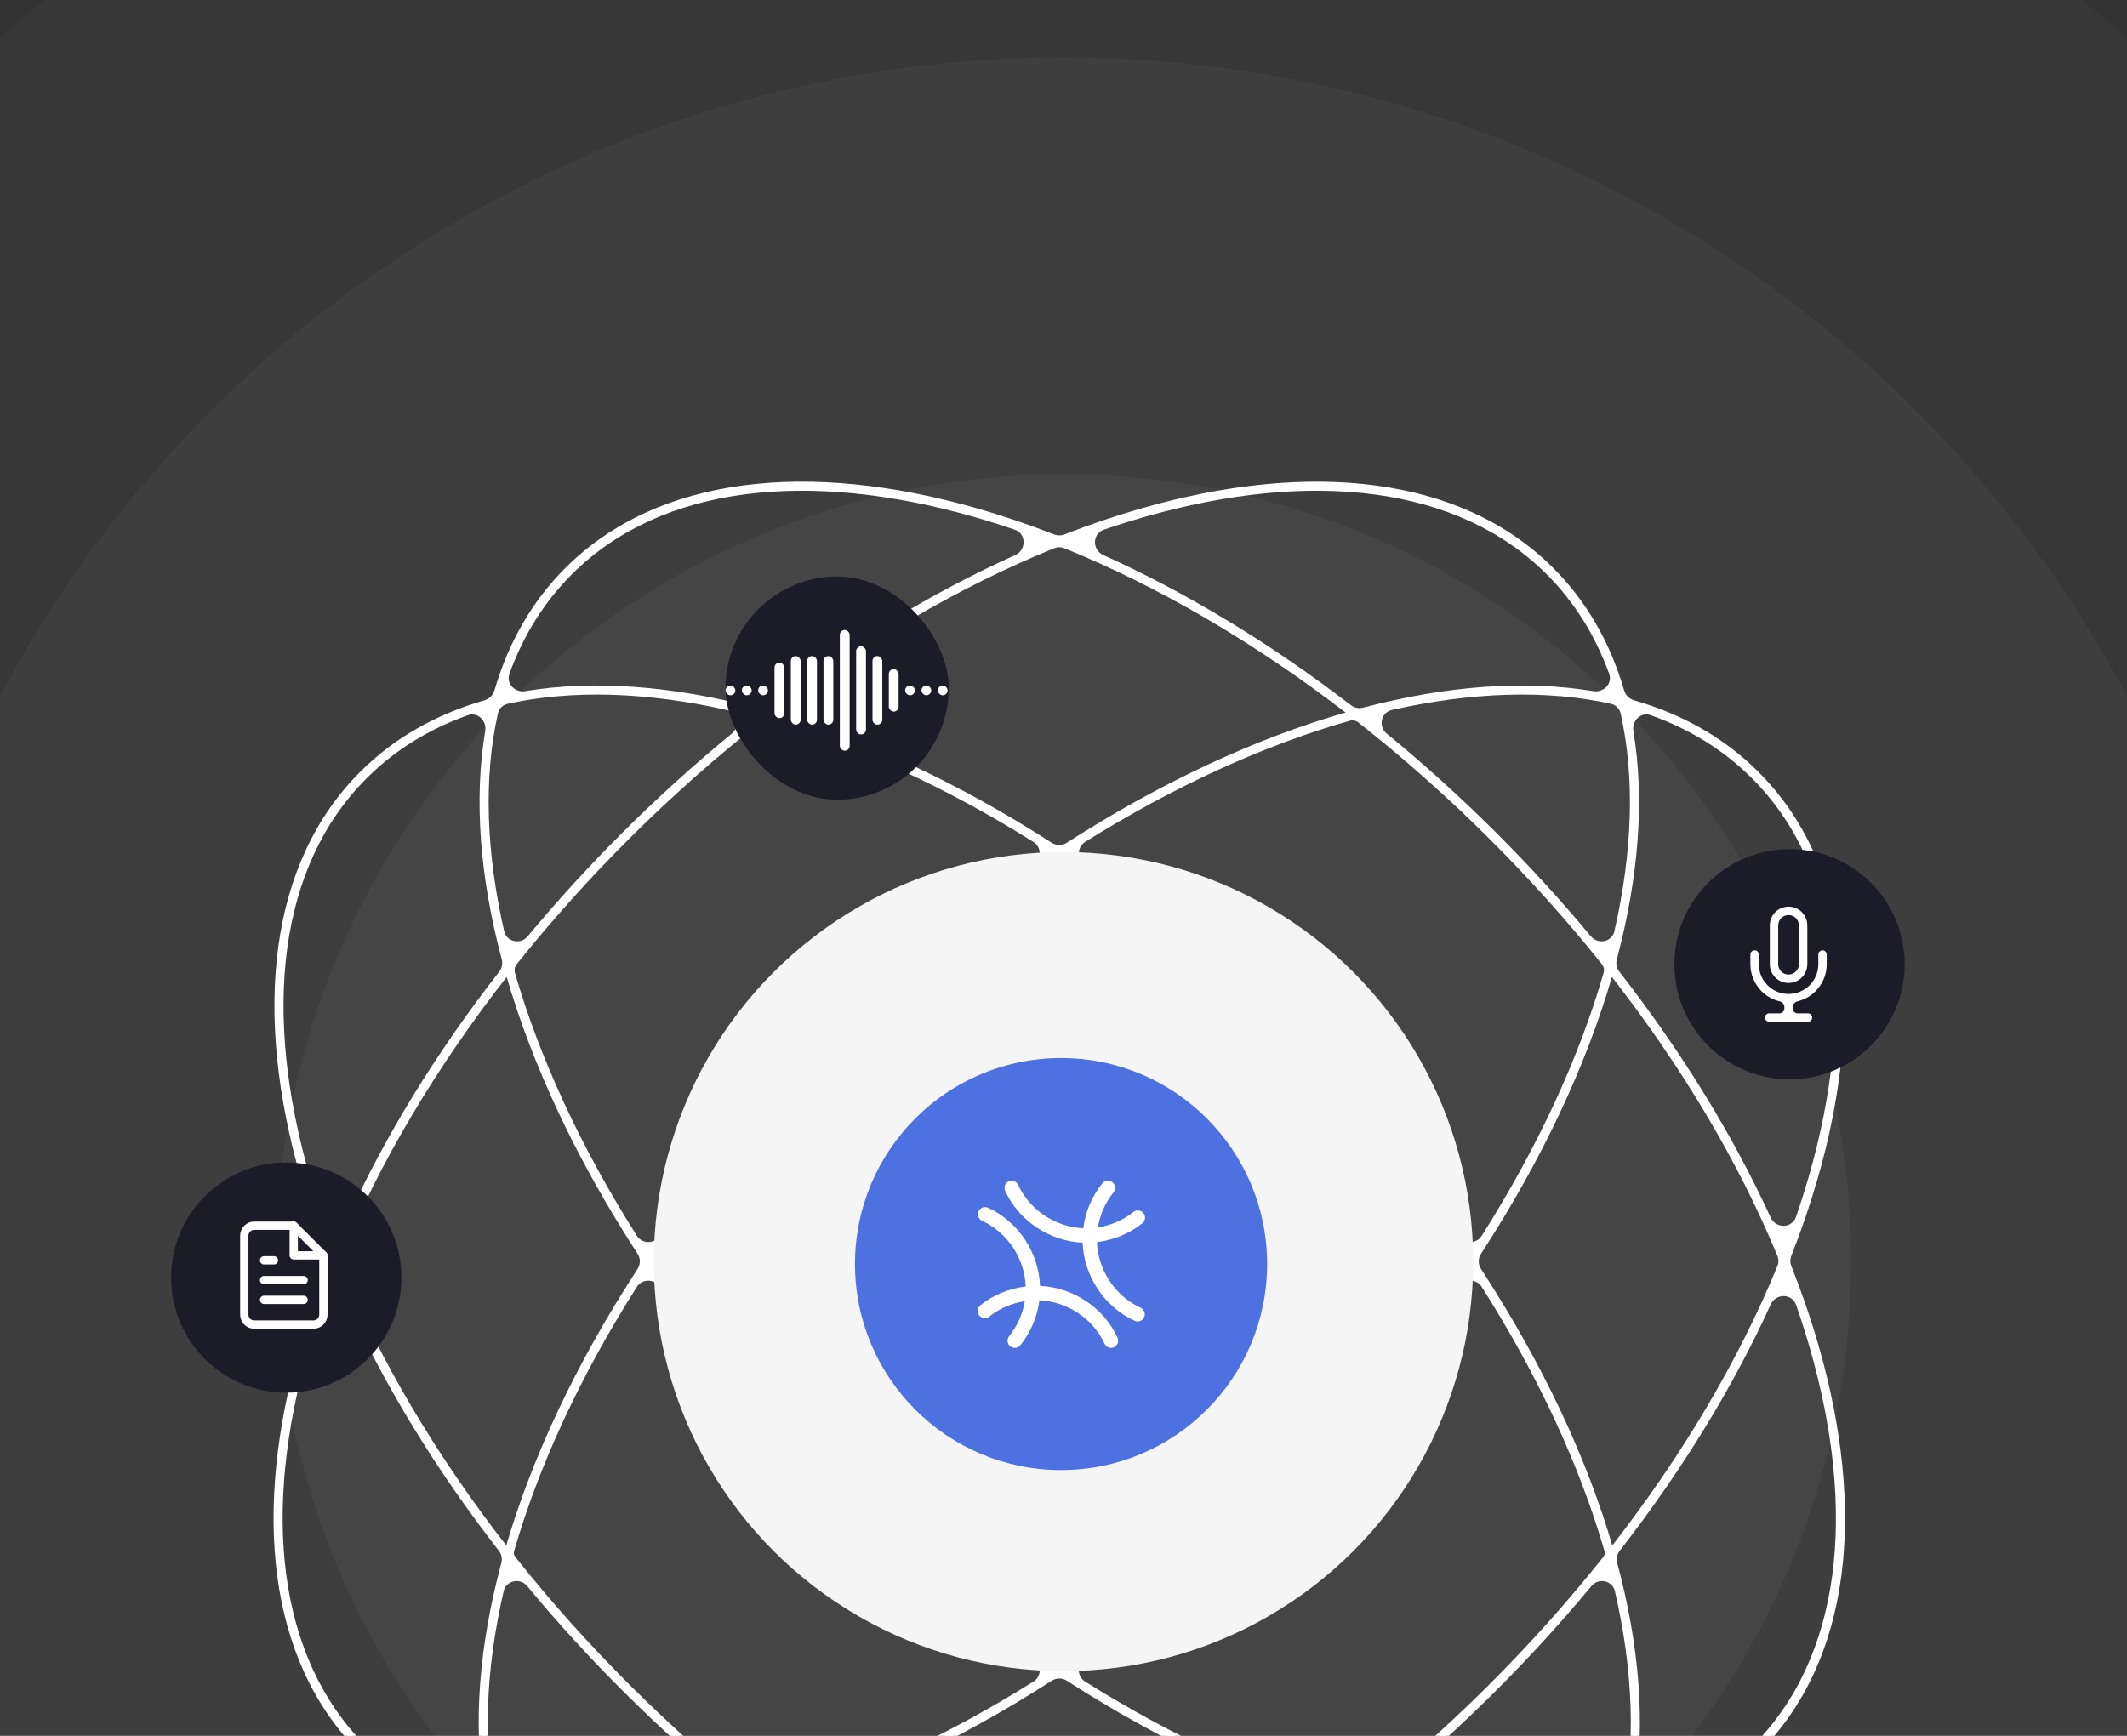
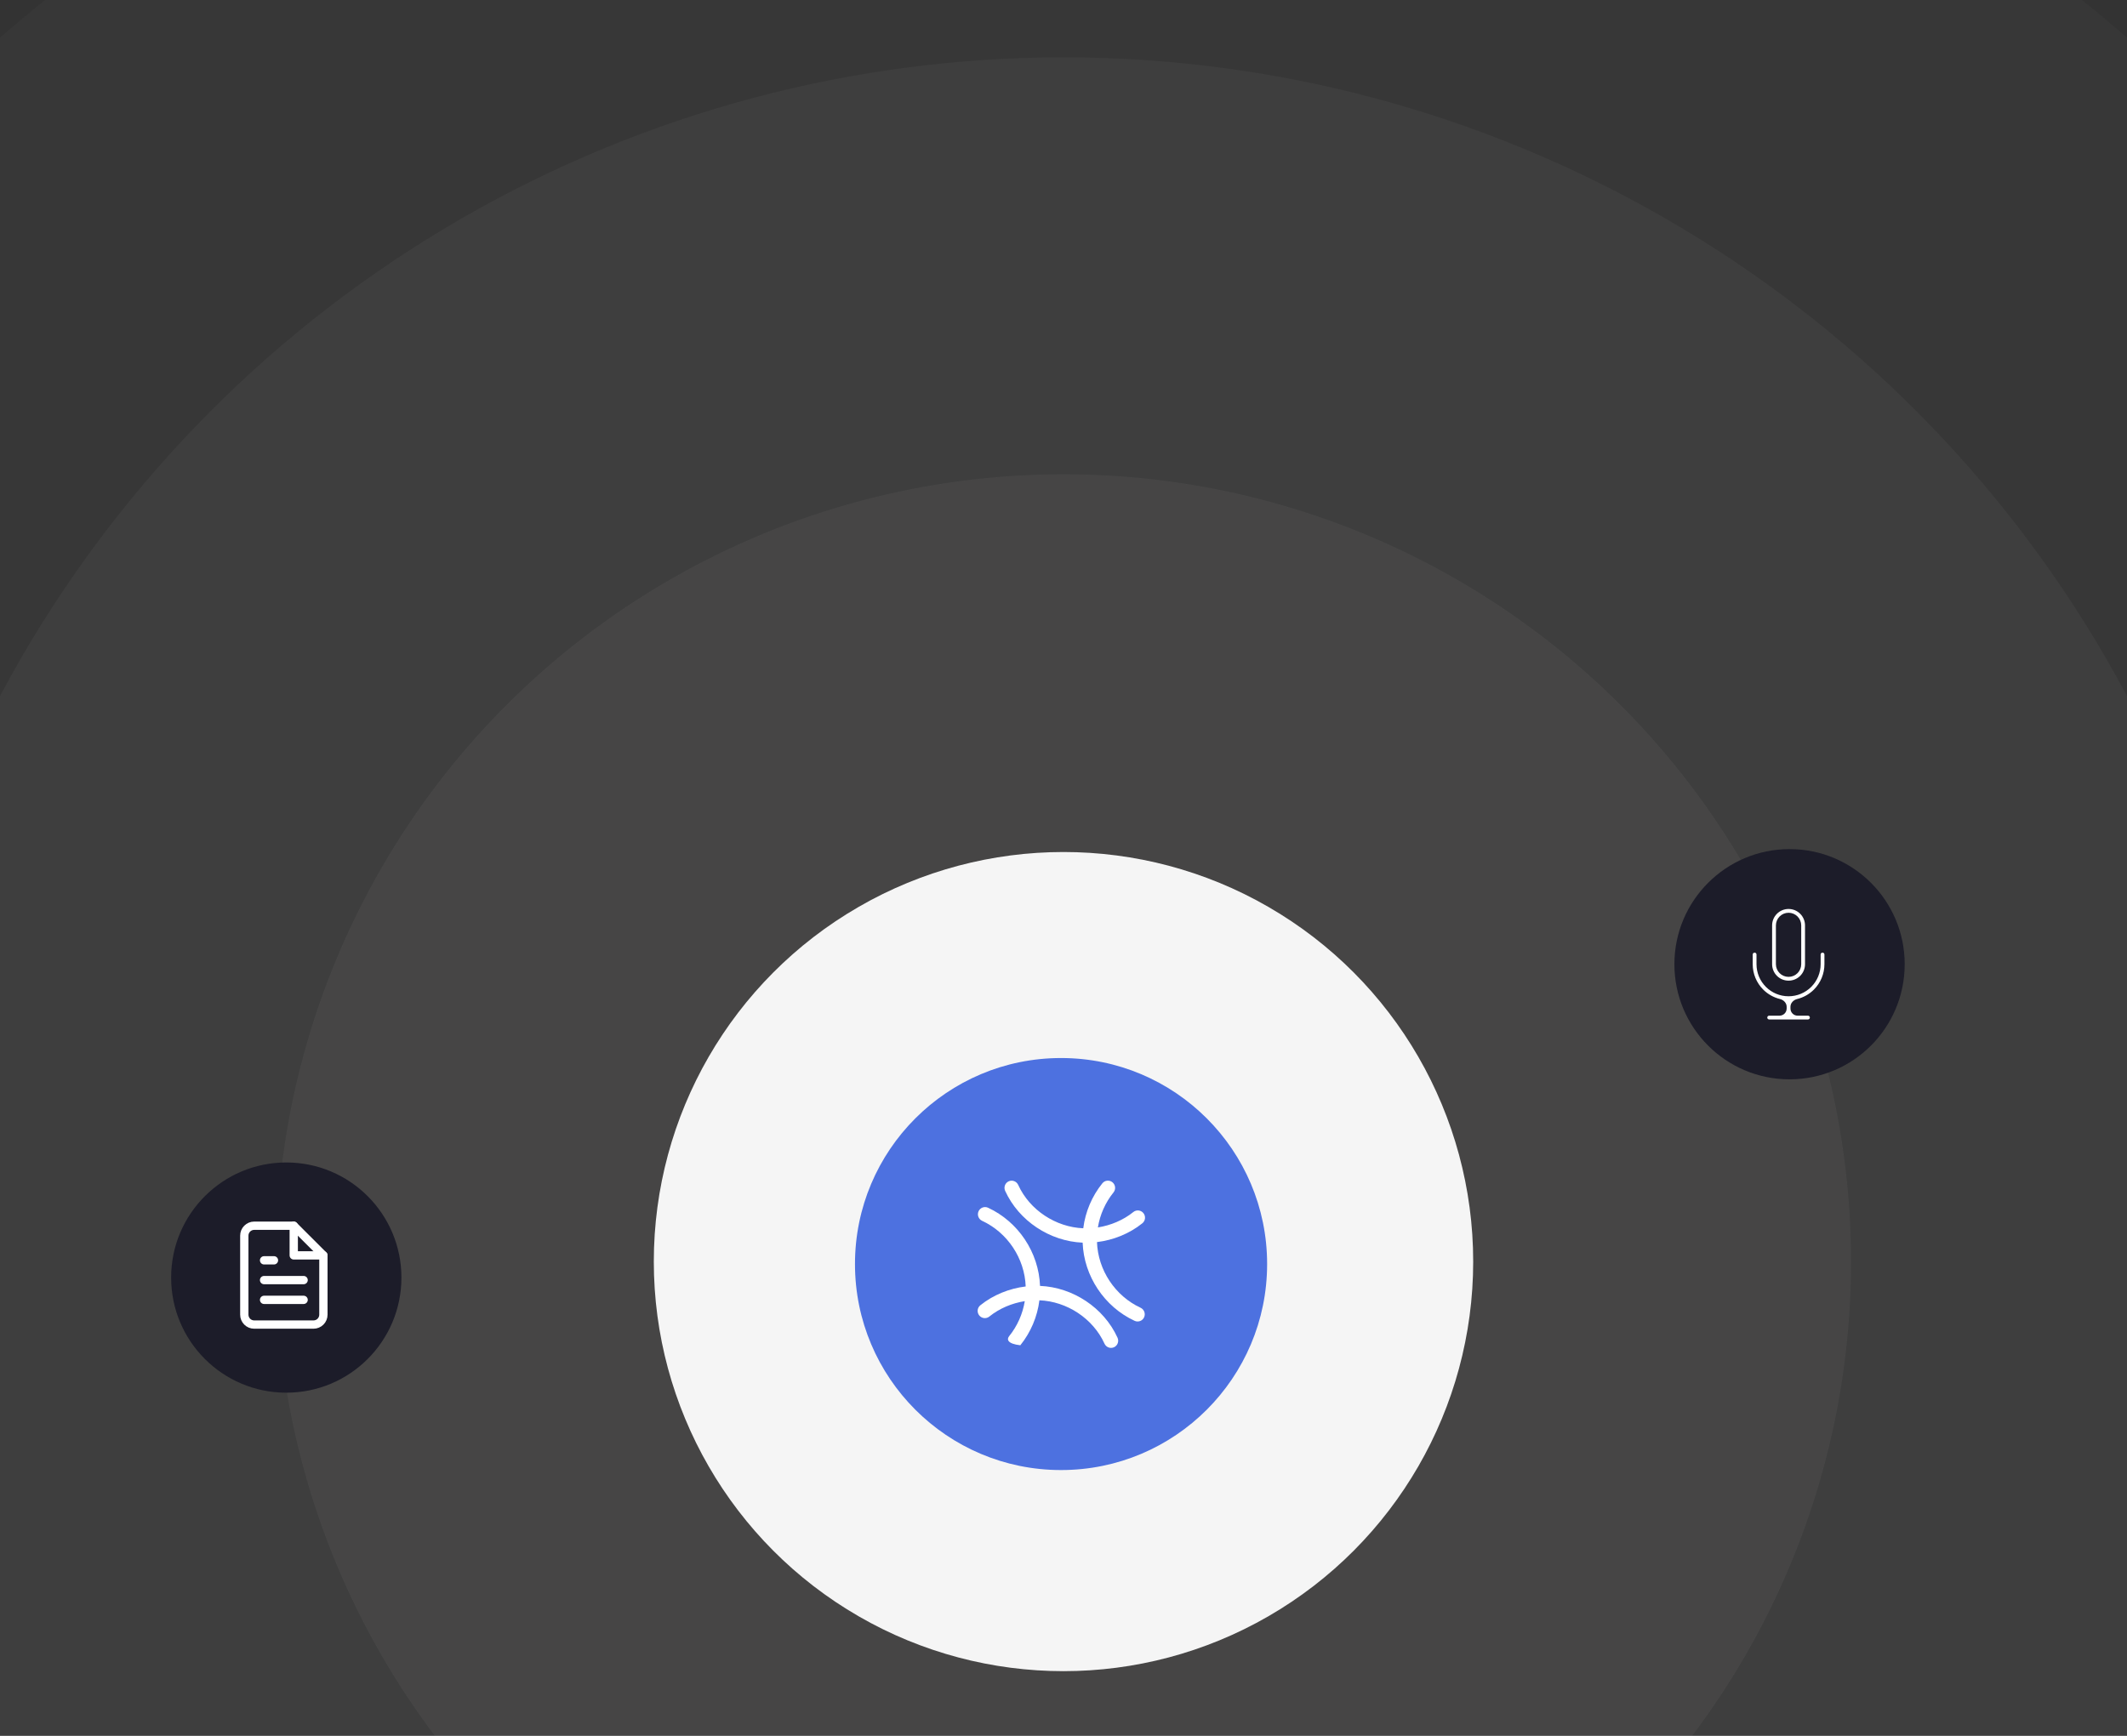
<svg xmlns="http://www.w3.org/2000/svg" width="343" height="280" viewBox="0 0 343 280" fill="none">
  <rect x="0" y="0" width="343" height="280" fill="#333333" stroke="none" />
  <g opacity="0.5">
    <circle opacity="0.08" cx="171.5" cy="203.5" r="261.5" fill="#9B9A9A" />
    <circle opacity="0.15" cx="171.5" cy="203.5" r="194.246" fill="#9B9A9A" />
    <circle opacity="0.2" cx="171.5" cy="203.5" r="126.992" fill="#9B9A9A" />
  </g>
-   <path fill-rule="evenodd" clip-rule="evenodd" d="M184.303 82.347C211.252 74.654 235.355 77.148 250.109 91.813C255.54 97.211 259.311 103.869 261.524 111.463C261.788 112.371 262.501 113.082 263.41 113.343C271.054 115.542 277.754 119.292 283.187 124.692C297.941 139.357 300.45 163.315 292.71 190.1C291.54 194.149 290.136 198.263 288.503 202.422C288.258 203.048 288.259 203.743 288.506 204.368C290.197 208.647 291.649 212.88 292.852 217.042C300.592 243.828 298.082 267.786 283.328 282.45C277.895 287.85 271.194 291.6 263.551 293.798C262.642 294.06 261.929 294.771 261.664 295.679C259.452 303.273 255.681 309.931 250.25 315.329C235.496 329.994 211.392 332.489 184.444 324.796C180.286 323.609 176.058 322.178 171.784 320.512C171.165 320.27 170.476 320.27 169.857 320.512C165.583 322.178 161.355 323.609 157.197 324.796C130.249 332.489 106.146 329.994 91.392 315.329C85.961 309.931 82.189 303.273 79.977 295.679C79.712 294.771 78.999 294.06 78.09 293.798C70.447 291.6 63.747 287.85 58.314 282.45C43.56 267.786 41.051 243.828 48.791 217.042C49.993 212.88 51.444 208.647 53.136 204.368C53.383 203.744 53.383 203.048 53.138 202.423C51.505 198.263 50.101 194.149 48.931 190.1C41.191 163.315 43.701 139.357 58.455 124.692C63.888 119.292 70.588 115.542 78.231 113.343C79.141 113.082 79.853 112.371 80.118 111.463C82.33 103.869 86.102 97.211 91.533 91.813C106.287 77.148 130.391 74.653 157.339 82.347C161.452 83.521 165.633 84.933 169.859 86.576C170.478 86.817 171.164 86.817 171.782 86.576C176.009 84.933 180.19 83.521 184.303 82.347ZM124.091 293.016C123.438 292.514 122.588 292.346 121.792 292.557C108.367 296.118 95.705 297.104 84.625 295.266C82.672 294.942 80.962 296.721 81.635 298.582C83.886 304.801 87.279 310.29 91.871 314.854C106.371 329.266 130.166 331.812 157.01 324.149C159.245 323.511 161.501 322.802 163.773 322.023C166.001 321.26 166.047 318.163 163.9 317.193C150.707 311.233 137.216 303.11 124.091 293.016ZM219.849 292.557C219.054 292.346 218.203 292.514 217.55 293.016C204.425 303.11 190.934 311.233 177.741 317.193C175.595 318.163 175.64 321.26 177.869 322.023C180.141 322.802 182.396 323.511 184.631 324.149C211.475 331.812 235.271 329.266 249.771 314.854C254.362 310.29 257.756 304.801 260.006 298.582C260.679 296.721 258.969 294.942 257.016 295.266C245.936 297.104 233.274 296.118 219.849 292.557ZM172.253 270.778C171.381 270.217 170.261 270.217 169.389 270.778C154.114 280.614 138.689 287.757 124.119 291.917C124.014 291.947 123.988 292.084 124.074 292.151C139.187 303.831 154.79 312.884 169.856 319.018C170.475 319.27 171.166 319.27 171.785 319.018C186.852 312.884 202.454 303.83 217.567 292.15C217.654 292.083 217.628 291.947 217.522 291.917C202.953 287.757 187.528 280.614 172.253 270.778ZM85.329 255.599C83.968 253.956 81.313 254.51 80.834 256.589C77.848 269.561 77.424 281.661 79.765 292.133C79.975 293.069 80.705 293.797 81.642 294.005C92.165 296.331 104.323 295.914 117.358 292.956C119.448 292.481 120.002 289.81 118.345 288.451C112.497 283.654 106.743 278.464 101.143 272.899C95.479 267.269 90.202 261.481 85.329 255.599ZM260.807 256.589C260.328 254.51 257.673 253.956 256.312 255.599C251.44 261.481 246.162 267.269 240.498 272.899C234.899 278.464 229.144 283.654 223.296 288.451C221.639 289.81 222.194 292.481 224.284 292.956C237.318 295.914 249.477 296.331 260 294.005C260.936 293.797 261.667 293.069 261.876 292.133C264.217 281.661 263.793 269.561 260.807 256.589ZM290.013 210.362C289.242 208.146 286.161 208.105 285.189 210.241C279.209 223.382 271.041 236.825 260.88 249.906C260.37 250.563 260.199 251.422 260.415 252.224C263.997 265.562 264.991 278.142 263.147 289.153C262.82 291.105 264.594 292.821 266.458 292.155C272.723 289.919 278.253 286.543 282.849 281.975C297.349 267.562 299.911 243.91 292.201 217.228C291.545 214.959 290.816 212.669 290.013 210.362ZM56.452 210.241C55.481 208.106 52.4 208.147 51.629 210.363C50.826 212.67 50.096 214.959 49.441 217.228C41.731 243.91 44.292 267.562 58.793 281.975C63.389 286.543 68.919 289.918 75.183 292.155C77.047 292.82 78.821 291.104 78.494 289.153C76.65 278.142 77.644 265.562 81.226 252.224C81.442 251.422 81.271 250.563 80.761 249.906C70.6 236.826 62.432 223.382 56.452 210.241ZM106.706 207.32C105.644 205.789 103.364 205.796 102.365 207.369C93.192 221.819 86.493 236.354 82.519 250.107C82.393 250.543 82.486 251.014 82.769 251.37C88.461 258.542 94.756 265.597 101.622 272.422C108.426 279.185 115.457 285.391 122.606 291.008C122.981 291.302 123.474 291.401 123.932 291.27C137.748 287.326 152.348 280.681 166.864 271.584C168.452 270.588 168.461 268.29 166.916 267.229C155.741 259.553 144.71 250.445 134.222 240.02C123.669 229.531 114.458 218.496 106.706 207.32ZM239.276 207.369C238.277 205.796 235.997 205.789 234.935 207.32C227.184 218.497 217.973 229.531 207.42 240.02C196.931 250.445 185.9 259.553 174.726 267.229C173.181 268.29 173.189 270.588 174.778 271.584C189.294 280.681 203.894 287.326 217.709 291.27C218.168 291.4 218.661 291.302 219.036 291.008C226.184 285.391 233.215 279.185 240.019 272.422C246.886 265.597 253.18 258.542 258.872 251.37C259.155 251.014 259.249 250.543 259.123 250.107C255.149 236.354 248.449 221.819 239.276 207.369ZM172.247 138.952C171.383 138.375 170.258 138.375 169.394 138.952C157.493 146.91 145.721 156.504 134.559 167.599C123.46 178.631 113.852 190.264 105.873 202.025C105.283 202.894 105.282 204.034 105.871 204.904C113.879 216.738 123.534 228.444 134.7 239.543C145.818 250.593 157.541 260.155 169.392 268.094C170.257 268.673 171.385 268.673 172.25 268.094C184.101 260.155 195.824 250.593 206.941 239.543C218.107 228.445 227.762 216.738 235.77 204.904C236.359 204.034 236.358 202.895 235.768 202.025C227.789 190.264 218.182 178.631 207.083 167.599C195.921 156.504 184.148 146.91 172.247 138.952ZM82.01 157.221C81.951 157.018 81.687 156.967 81.557 157.134C69.874 172.086 60.809 187.517 54.651 202.424C54.394 203.047 54.393 203.746 54.649 204.37C60.802 219.369 69.905 234.907 81.661 249.961C81.72 250.037 81.841 250.014 81.868 249.921C86.055 235.434 93.245 220.096 103.145 204.907C103.717 204.03 103.718 202.898 103.147 202.02C93.319 186.902 86.176 171.64 82.01 157.221ZM259.632 157.221C255.466 171.64 248.323 186.902 238.494 202.021C237.923 202.898 237.924 204.031 238.496 204.907C248.396 220.096 255.587 235.434 259.774 249.921C259.8 250.014 259.921 250.037 259.98 249.961C271.736 234.907 280.839 219.369 286.993 204.37C287.249 203.745 287.248 203.047 286.99 202.423C280.833 187.517 271.768 172.085 260.085 157.134C259.955 156.967 259.691 157.018 259.632 157.221ZM219.273 116.21C218.791 115.831 218.157 115.704 217.568 115.873C203.8 119.803 189.253 126.415 174.786 135.464C173.195 136.459 173.186 138.76 174.734 139.822C185.954 147.517 197.031 156.655 207.561 167.122C218.048 177.546 227.209 188.508 234.93 199.613C235.994 201.142 238.274 201.132 239.27 199.558C248.374 185.179 255.027 170.72 258.981 157.035C259.155 156.433 259.024 155.784 258.633 155.294C253.042 148.286 246.875 141.393 240.161 134.72C233.387 127.987 226.389 121.807 219.273 116.21ZM124.074 115.873C123.484 115.704 122.85 115.831 122.368 116.21C115.253 121.807 108.255 127.987 101.481 134.72C94.768 141.393 88.6 148.286 83.008 155.294C82.617 155.784 82.487 156.433 82.661 157.035C86.615 170.72 93.267 185.179 102.371 199.558C103.367 201.132 105.647 201.142 106.711 199.613C114.432 188.508 123.594 177.546 134.08 167.122C144.611 156.656 155.687 147.517 166.907 139.822C168.455 138.76 168.446 136.459 166.855 135.464C152.388 126.415 137.841 119.803 124.074 115.873ZM78.635 117.989C78.963 116.037 77.188 114.321 75.325 114.987C69.06 117.223 63.53 120.599 58.934 125.167C44.433 139.58 41.872 163.232 49.582 189.915C50.204 192.066 50.892 194.237 51.646 196.423C52.411 198.641 55.492 198.69 56.468 196.557C62.475 183.436 70.659 170.019 80.828 156.968C81.338 156.313 81.51 155.455 81.296 154.653C77.772 141.414 76.803 128.927 78.635 117.989ZM266.317 114.987C264.453 114.322 262.679 116.037 263.006 117.989C264.838 128.927 263.869 141.414 260.345 154.653C260.132 155.455 260.303 156.313 260.814 156.968C270.982 170.019 279.166 183.435 285.173 196.556C286.149 198.69 289.23 198.641 289.995 196.423C290.749 194.236 291.437 192.066 292.059 189.915C299.769 163.232 297.208 139.58 282.708 125.167C278.112 120.599 272.582 117.224 266.317 114.987ZM118.265 118.641C119.925 117.281 119.367 114.606 117.274 114.135C104.325 111.223 92.246 110.824 81.783 113.137C80.847 113.344 80.116 114.072 79.907 115.009C77.582 125.407 77.984 137.413 80.914 150.282C81.388 152.363 84.043 152.922 85.407 151.28C90.219 145.489 95.423 139.79 101.002 134.243C106.621 128.658 112.396 123.452 118.265 118.641ZM261.735 115.009C261.526 114.072 260.795 113.344 259.859 113.137C249.396 110.824 237.317 111.223 224.368 114.135C222.274 114.606 221.717 117.281 223.376 118.641C229.245 123.452 235.02 128.658 240.639 134.243C246.219 139.79 251.423 145.489 256.235 151.28C257.599 152.922 260.254 152.363 260.728 150.282C263.658 137.413 264.06 125.407 261.735 115.009ZM171.783 88.065C171.165 87.814 170.476 87.814 169.859 88.065C154.83 94.168 139.264 103.176 124.179 114.801C124.022 114.923 124.07 115.171 124.261 115.226C138.786 119.373 154.161 126.485 169.39 136.274C170.261 136.834 171.38 136.834 172.251 136.274C187.481 126.485 202.856 119.373 217.381 115.226C217.572 115.171 217.62 114.922 217.462 114.801C202.378 103.176 186.812 94.167 171.783 88.065ZM157.152 82.993C130.308 75.33 106.512 77.876 92.012 92.288C87.421 96.852 84.027 102.341 81.777 108.56C81.103 110.421 82.814 112.2 84.766 111.876C95.79 110.047 108.379 111.014 121.727 114.53C122.522 114.74 123.37 114.571 124.022 114.071C137.164 103.972 150.673 95.849 163.88 89.894C166.03 88.925 165.984 85.824 163.752 85.063C161.535 84.306 159.334 83.616 157.152 82.993ZM249.63 92.288C235.13 77.876 211.334 75.33 184.49 82.993C182.308 83.616 180.107 84.306 177.889 85.063C175.658 85.824 175.612 88.925 177.761 89.894C190.969 95.849 204.477 103.972 217.62 114.071C218.271 114.571 219.12 114.74 219.914 114.53C233.262 111.014 245.852 110.047 256.875 111.876C258.828 112.2 260.538 110.421 259.865 108.56C257.615 102.341 254.221 96.852 249.63 92.288Z" fill="white" stroke="white" stroke-width="0.791" />
  <circle cx="171.5" cy="203.5" r="66.067" fill="#F5F5F5" />
  <circle cx="171.105" cy="203.896" r="33.231" fill="#4D71E0" />
  <path d="M162.09 192.089C161.824 191.504 162.079 190.816 162.66 190.552C163.241 190.288 163.928 190.548 164.194 191.132C166.046 195.202 170.257 197.948 174.688 198.127C175.017 195.481 176.091 192.943 177.766 190.872C178.168 190.375 178.897 190.301 179.394 190.707C179.891 191.112 179.968 191.844 179.566 192.341C178.255 193.963 177.38 195.927 177.047 197.989C179.111 197.661 181.131 196.822 182.762 195.504C183.259 195.103 183.988 195.184 184.39 195.684C184.792 196.185 184.715 196.916 184.219 197.317C182.141 198.996 179.543 200.036 176.899 200.356C177.062 204.887 179.834 209.049 183.927 210.946C184.508 211.215 184.764 211.906 184.499 212.488C184.233 213.07 183.547 213.324 182.966 213.054C178.092 210.795 174.788 205.842 174.587 200.447C169.3 200.227 164.299 196.943 162.09 192.089Z" fill="white" />
-   <path d="M180.213 215.781C180.479 216.365 180.224 217.053 179.643 217.318C179.062 217.582 178.375 217.322 178.109 216.737C176.257 212.667 172.046 209.921 167.615 209.743C167.286 212.388 166.211 214.926 164.537 216.998C164.135 217.495 163.406 217.569 162.909 217.163C162.412 216.757 162.335 216.025 162.736 215.529C164.048 213.906 164.923 211.942 165.256 209.881C163.192 210.208 161.172 211.047 159.54 212.365C159.044 212.767 158.315 212.686 157.913 212.185C157.511 211.685 157.587 210.954 158.084 210.552C160.162 208.874 162.759 207.834 165.403 207.513C165.241 202.983 162.469 198.821 158.376 196.924C157.794 196.654 157.538 195.964 157.804 195.382C158.069 194.799 158.756 194.546 159.337 194.815C164.211 197.074 167.515 202.028 167.715 207.422C173.002 207.642 178.004 210.927 180.213 215.781Z" fill="white" />
+   <path d="M180.213 215.781C180.479 216.365 180.224 217.053 179.643 217.318C179.062 217.582 178.375 217.322 178.109 216.737C176.257 212.667 172.046 209.921 167.615 209.743C167.286 212.388 166.211 214.926 164.537 216.998C162.412 216.757 162.335 216.025 162.736 215.529C164.048 213.906 164.923 211.942 165.256 209.881C163.192 210.208 161.172 211.047 159.54 212.365C159.044 212.767 158.315 212.686 157.913 212.185C157.511 211.685 157.587 210.954 158.084 210.552C160.162 208.874 162.759 207.834 165.403 207.513C165.241 202.983 162.469 198.821 158.376 196.924C157.794 196.654 157.538 195.964 157.804 195.382C158.069 194.799 158.756 194.546 159.337 194.815C164.211 197.074 167.515 202.028 167.715 207.422C173.002 207.642 178.004 210.927 180.213 215.781Z" fill="white" />
  <g clip-path="url(#clip0_11_154)">
    <rect x="153" y="129" width="36" height="36" rx="18" transform="rotate(-180 153 129)" fill="#1C1C29" />
    <rect x="117.001" y="110.571" width="1.58" height="1.58" rx="0.79" fill="white" />
    <rect x="119.634" y="110.57" width="1.58" height="1.58" rx="0.79" fill="white" />
    <rect x="122.267" y="110.571" width="1.58" height="1.58" rx="0.79" fill="white" />
    <rect x="124.9" y="106.884" width="1.58" height="8.952" rx="0.79" fill="white" />
-     <rect x="127.532" y="105.831" width="1.58" height="11.058" rx="0.79" fill="white" />
    <rect x="130.165" y="105.831" width="1.58" height="11.058" rx="0.79" fill="white" />
    <rect x="132.798" y="105.831" width="1.58" height="11.058" rx="0.79" fill="white" />
    <rect x="135.431" y="101.619" width="1.58" height="19.483" rx="0.79" fill="white" />
    <rect x="138.064" y="104.252" width="1.58" height="14.217" rx="0.79" fill="white" />
    <rect x="140.697" y="105.831" width="1.58" height="11.058" rx="0.79" fill="white" />
    <rect x="143.329" y="107.938" width="1.58" height="6.845" rx="0.79" fill="white" />
    <rect x="145.962" y="110.571" width="1.58" height="1.58" rx="0.79" fill="white" />
    <rect x="148.595" y="110.57" width="1.58" height="1.58" rx="0.79" fill="white" />
-     <rect x="151.228" y="110.571" width="1.58" height="1.58" rx="0.79" fill="white" />
  </g>
  <path d="M64.733 206.079C64.733 216.334 56.42 224.647 46.165 224.647C35.91 224.647 27.597 216.334 27.597 206.079C27.597 195.824 35.91 187.511 46.165 187.511C56.42 187.511 64.733 195.824 64.733 206.079Z" fill="#1C1C29" />
  <path d="M47.368 197.715H40.991C40.568 197.715 40.163 197.883 39.864 198.182C39.565 198.481 39.397 198.887 39.397 199.31V212.065C39.397 212.488 39.565 212.893 39.864 213.192C40.163 213.491 40.568 213.659 40.991 213.659H50.557C50.98 213.659 51.386 213.491 51.685 213.192C51.984 212.893 52.152 212.488 52.152 212.065V202.499L47.368 197.715Z" stroke="white" stroke-width="1.339" stroke-linecap="round" stroke-linejoin="round" />
  <path d="M47.369 197.715V202.499H52.152" stroke="white" stroke-width="1.339" stroke-linecap="round" stroke-linejoin="round" />
  <path d="M48.962 206.484H42.585" stroke="white" stroke-width="1.339" stroke-linecap="round" stroke-linejoin="round" />
  <path d="M48.962 209.673H42.585" stroke="white" stroke-width="1.339" stroke-linecap="round" stroke-linejoin="round" />
  <path d="M44.179 203.295H43.382H42.585" stroke="white" stroke-width="1.339" stroke-linecap="round" stroke-linejoin="round" />
  <path d="M307.15 155.533C307.15 165.787 298.837 174.101 288.582 174.101C278.327 174.101 270.014 165.787 270.014 155.533C270.014 145.278 278.327 136.964 288.582 136.964C298.837 136.964 307.15 145.278 307.15 155.533Z" fill="#1C1C29" />
  <path d="M293.9 153.663C294.07 153.663 294.207 153.799 294.207 153.968V155.533C294.207 157.066 293.597 158.538 292.513 159.623C291.762 160.374 290.825 160.896 289.81 161.147C289.215 161.294 288.729 161.788 288.729 162.402V162.679C288.729 163.316 289.246 163.833 289.883 163.833H291.554C291.723 163.833 291.86 163.969 291.86 164.138C291.86 164.307 291.723 164.445 291.554 164.445H285.295C285.126 164.445 284.988 164.307 284.988 164.138C284.989 163.969 285.126 163.833 285.295 163.833H286.963C287.601 163.833 288.117 163.316 288.117 162.679V162.401C288.117 161.788 287.632 161.294 287.036 161.147C286.022 160.896 285.085 160.374 284.334 159.623C283.249 158.538 282.641 157.066 282.641 155.533V153.968C282.641 153.799 282.777 153.663 282.946 153.663C283.115 153.663 283.253 153.799 283.253 153.968V155.533C283.253 156.904 283.798 158.219 284.768 159.189C285.734 160.155 287.043 160.699 288.409 160.703C288.414 160.702 288.419 160.702 288.424 160.702C288.428 160.702 288.433 160.702 288.438 160.703C289.804 160.699 291.114 160.155 292.08 159.189C293.05 158.219 293.595 156.904 293.595 155.533V153.968C293.595 153.799 293.731 153.663 293.9 153.663ZM288.424 146.62C289.128 146.62 289.802 146.899 290.3 147.397C290.797 147.895 291.077 148.569 291.077 149.273V155.532C291.077 156.235 290.797 156.911 290.3 157.409C289.802 157.906 289.127 158.185 288.424 158.185C287.72 158.185 287.045 157.906 286.548 157.409C286.05 156.911 285.771 156.235 285.771 155.532V149.273C285.771 148.569 286.05 147.895 286.548 147.397C287.045 146.899 287.72 146.62 288.424 146.62ZM288.424 147.232C287.883 147.232 287.363 147.447 286.98 147.83C286.598 148.212 286.383 148.732 286.383 149.273V155.532C286.383 156.073 286.598 156.592 286.98 156.975C287.363 157.358 287.883 157.573 288.424 157.573C288.965 157.573 289.484 157.358 289.867 156.975C290.25 156.592 290.465 156.073 290.465 155.532V149.273C290.465 148.732 290.25 148.212 289.867 147.83C289.484 147.447 288.965 147.232 288.424 147.232Z" fill="white" />
-   <path d="M293.9 153.663L293.9 153.291L293.9 153.291L293.9 153.663ZM294.207 153.968H294.578H294.207ZM294.207 155.533L294.578 155.533V155.533H294.207ZM292.513 159.623L292.775 159.885L292.775 159.885L292.513 159.623ZM291.554 163.833V163.461V163.833ZM291.86 164.138H292.232L292.232 164.138L291.86 164.138ZM291.554 164.445V164.073V164.445ZM285.295 164.445V164.816V164.445ZM284.988 164.138L284.617 164.138V164.138H284.988ZM285.295 163.833V164.204V163.833ZM284.334 159.623L284.071 159.885L284.071 159.885L284.334 159.623ZM282.641 155.533L282.269 155.533L282.269 155.533L282.641 155.533ZM282.641 153.968H283.012H282.641ZM282.946 153.663V153.291L282.946 153.291L282.946 153.663ZM283.253 153.968H283.624H283.253ZM283.253 155.533L282.882 155.533L282.882 155.533L283.253 155.533ZM284.768 159.189L284.505 159.452L284.505 159.452L284.768 159.189ZM288.409 160.703L288.408 161.074C288.414 161.074 288.42 161.074 288.426 161.074L288.409 160.703ZM288.424 160.702L288.424 160.33H288.424V160.702ZM288.438 160.703L288.421 161.074C288.427 161.074 288.433 161.074 288.438 161.074L288.438 160.703ZM292.08 159.189L292.343 159.452L292.343 159.452L292.08 159.189ZM293.595 155.533L293.966 155.533V155.533H293.595ZM293.595 153.968H293.966H293.595ZM288.424 146.62L288.424 146.248L288.424 146.248L288.424 146.62ZM290.3 147.397L290.562 147.134L290.562 147.134L290.3 147.397ZM291.077 149.273L291.449 149.273L291.449 149.273L291.077 149.273ZM291.077 155.532L291.449 155.532V155.532H291.077ZM290.3 157.409L290.562 157.671L290.562 157.671L290.3 157.409ZM288.424 158.185L288.424 158.556L288.424 158.556L288.424 158.185ZM286.548 157.409L286.285 157.671L286.285 157.671L286.548 157.409ZM285.771 155.532L285.399 155.532L285.399 155.532L285.771 155.532ZM285.771 149.273L285.399 149.273V149.273H285.771ZM286.548 147.397L286.285 147.134L286.285 147.134L286.548 147.397ZM288.424 147.232L288.424 146.861L288.424 146.861L288.424 147.232ZM286.98 147.83L286.718 147.567L286.718 147.567L286.98 147.83ZM286.383 149.273L286.011 149.273V149.273H286.383ZM286.383 155.532L286.011 155.532L286.011 155.532L286.383 155.532ZM286.98 156.975L286.718 157.238L286.718 157.238L286.98 156.975ZM288.424 157.573L288.424 157.944L288.424 157.944L288.424 157.573ZM289.867 156.975L290.13 157.238L290.13 157.238L289.867 156.975ZM290.465 155.532L290.836 155.532V155.532H290.465ZM290.465 149.273L290.836 149.273L290.836 149.273L290.465 149.273ZM289.867 147.83L290.13 147.567L290.13 147.567L289.867 147.83ZM287.036 161.147L286.947 161.507L287.036 161.147ZM289.81 161.147L289.899 161.507L289.81 161.147ZM293.9 153.663L293.9 154.034C293.866 154.034 293.836 154.006 293.836 153.968H294.207H294.578C294.578 153.592 294.273 153.291 293.9 153.291L293.9 153.663ZM294.207 153.968H293.836V155.533H294.207H294.578V153.968H294.207ZM294.207 155.533L293.836 155.533C293.836 156.968 293.265 158.345 292.25 159.36L292.513 159.623L292.775 159.885C293.929 158.731 294.578 157.165 294.578 155.533L294.207 155.533ZM292.513 159.623L292.25 159.36C291.547 160.063 290.671 160.552 289.721 160.786L289.81 161.147L289.899 161.507C290.979 161.241 291.976 160.685 292.775 159.885L292.513 159.623ZM288.729 162.402H288.358V162.679H288.729H289.101V162.402H288.729ZM289.883 163.833V164.204H291.554V163.833V163.461H289.883V163.833ZM291.554 163.833V164.204C291.519 164.204 291.489 164.175 291.489 164.139L291.86 164.138L292.232 164.138C292.231 163.763 291.927 163.461 291.554 163.461V163.833ZM291.86 164.138H291.489C291.489 164.102 291.518 164.073 291.554 164.073V164.445V164.816C291.928 164.816 292.232 164.512 292.232 164.138H291.86ZM291.554 164.445V164.073H285.295V164.445V164.816H291.554V164.445ZM285.295 164.445V164.073C285.331 164.073 285.36 164.102 285.36 164.138H284.988H284.617C284.617 164.512 284.921 164.816 285.295 164.816V164.445ZM284.988 164.138L285.36 164.139C285.36 164.175 285.33 164.204 285.295 164.204V163.833V163.461C284.922 163.461 284.617 163.763 284.617 164.138L284.988 164.138ZM285.295 163.833V164.204H286.963V163.833V163.461H285.295V163.833ZM288.117 162.679H288.489V162.401H288.117H287.746V162.679H288.117ZM287.036 161.147L287.125 160.786C286.176 160.552 285.299 160.063 284.597 159.36L284.334 159.623L284.071 159.885C284.871 160.685 285.868 161.241 286.947 161.507L287.036 161.147ZM284.334 159.623L284.597 159.36C283.582 158.345 283.012 156.968 283.012 155.533L282.641 155.533L282.269 155.533C282.269 157.165 282.917 158.731 284.071 159.885L284.334 159.623ZM282.641 155.533H283.012V153.968H282.641H282.269V155.533H282.641ZM282.641 153.968H283.012C283.012 154.005 282.982 154.034 282.947 154.034L282.946 153.663L282.946 153.291C282.573 153.292 282.269 153.594 282.269 153.968H282.641ZM282.946 153.663V154.034C282.912 154.034 282.882 154.006 282.882 153.968H283.253H283.624C283.624 153.593 283.319 153.291 282.946 153.291V153.663ZM283.253 153.968H282.882V155.533H283.253H283.624V153.968H283.253ZM283.253 155.533L282.882 155.533C282.882 157.003 283.466 158.412 284.505 159.452L284.768 159.189L285.03 158.926C284.13 158.026 283.624 156.805 283.624 155.533L283.253 155.533ZM284.768 159.189L284.505 159.452C285.541 160.487 286.944 161.07 288.408 161.074L288.409 160.703L288.41 160.331C287.142 160.328 285.927 159.823 285.03 158.926L284.768 159.189ZM288.409 160.703L288.426 161.074C288.434 161.073 288.44 161.073 288.444 161.072C288.445 161.072 288.447 161.072 288.448 161.072C288.448 161.072 288.448 161.072 288.448 161.072C288.449 161.072 288.449 161.072 288.449 161.072C288.449 161.072 288.449 161.072 288.449 161.072C288.449 161.072 288.448 161.072 288.447 161.072C288.446 161.072 288.445 161.072 288.443 161.072C288.439 161.073 288.432 161.073 288.424 161.073V160.702V160.33C288.413 160.33 288.404 160.331 288.398 160.331C288.391 160.331 288.386 160.332 288.384 160.332C288.383 160.332 288.382 160.332 288.381 160.332C288.381 160.332 288.381 160.332 288.382 160.332C288.383 160.332 288.387 160.332 288.392 160.332L288.409 160.703ZM288.424 160.702L288.424 161.073C288.414 161.073 288.407 161.073 288.403 161.072C288.4 161.072 288.398 161.072 288.397 161.072C288.396 161.072 288.395 161.072 288.395 161.072C288.395 161.072 288.395 161.072 288.396 161.072C288.396 161.072 288.396 161.072 288.397 161.072C288.398 161.072 288.399 161.072 288.401 161.072C288.405 161.073 288.412 161.073 288.421 161.074L288.438 160.703L288.454 160.332C288.46 160.332 288.465 160.332 288.467 160.332C288.468 160.333 288.468 160.333 288.468 160.333C288.468 160.333 288.468 160.333 288.468 160.333C288.467 160.333 288.467 160.332 288.466 160.332C288.464 160.332 288.459 160.332 288.452 160.331C288.445 160.331 288.435 160.33 288.424 160.33L288.424 160.702ZM288.438 160.703L288.438 161.074C289.903 161.07 291.307 160.487 292.343 159.452L292.08 159.189L291.817 158.926C290.921 159.823 289.705 160.328 288.437 160.331L288.438 160.703ZM292.08 159.189L292.343 159.452C293.382 158.412 293.966 157.002 293.966 155.533L293.595 155.533L293.223 155.533C293.223 156.805 292.717 158.026 291.817 158.926L292.08 159.189ZM293.595 155.533H293.966V153.968H293.595H293.223V155.533H293.595ZM293.595 153.968H293.966C293.966 154.004 293.936 154.034 293.9 154.034L293.9 153.663L293.9 153.291C293.526 153.291 293.223 153.594 293.223 153.968H293.595ZM288.424 146.62L288.424 146.991C289.029 146.991 289.609 147.232 290.037 147.66L290.3 147.397L290.562 147.134C289.995 146.567 289.226 146.248 288.424 146.248L288.424 146.62ZM290.3 147.397L290.037 147.66C290.465 148.088 290.706 148.668 290.706 149.273L291.077 149.273L291.449 149.273C291.448 148.471 291.13 147.702 290.562 147.134L290.3 147.397ZM291.077 149.273H290.706V155.532H291.077H291.449V149.273H291.077ZM291.077 155.532L290.706 155.532C290.706 156.137 290.465 156.718 290.037 157.146L290.3 157.409L290.562 157.671C291.13 157.104 291.448 156.334 291.449 155.532L291.077 155.532ZM290.3 157.409L290.037 157.146C289.609 157.574 289.029 157.814 288.424 157.814L288.424 158.185L288.424 158.556C289.226 158.556 289.995 158.238 290.562 157.671L290.3 157.409ZM288.424 158.185L288.424 157.814C287.819 157.814 287.238 157.574 286.81 157.146L286.548 157.409L286.285 157.671C286.853 158.238 287.622 158.556 288.424 158.556L288.424 158.185ZM286.548 157.409L286.81 157.146C286.383 156.718 286.142 156.137 286.142 155.532L285.771 155.532L285.399 155.532C285.399 156.334 285.718 157.104 286.285 157.671L286.548 157.409ZM285.771 155.532H286.142V149.273H285.771H285.399V155.532H285.771ZM285.771 149.273L286.142 149.273C286.142 148.668 286.382 148.088 286.81 147.66L286.548 147.397L286.285 147.134C285.718 147.702 285.399 148.471 285.399 149.273L285.771 149.273ZM286.548 147.397L286.81 147.66C287.238 147.232 287.819 146.991 288.424 146.991L288.424 146.62L288.424 146.248C287.622 146.248 286.852 146.567 286.285 147.134L286.548 147.397ZM288.424 147.232L288.424 146.861C287.784 146.861 287.17 147.115 286.718 147.567L286.98 147.83L287.243 148.092C287.556 147.779 287.981 147.603 288.424 147.603L288.424 147.232ZM286.98 147.83L286.718 147.567C286.265 148.019 286.011 148.633 286.011 149.273L286.383 149.273L286.754 149.273C286.754 148.83 286.93 148.405 287.243 148.092L286.98 147.83ZM286.383 149.273H286.011V155.532H286.383H286.754V149.273H286.383ZM286.383 155.532L286.011 155.532C286.011 156.171 286.266 156.785 286.718 157.238L286.98 156.975L287.243 156.713C286.93 156.4 286.754 155.975 286.754 155.532L286.383 155.532ZM286.98 156.975L286.718 157.238C287.17 157.69 287.784 157.944 288.424 157.944L288.424 157.573L288.424 157.201C287.981 157.201 287.556 157.026 287.243 156.713L286.98 156.975ZM288.424 157.573L288.424 157.944C289.064 157.944 289.677 157.69 290.13 157.238L289.867 156.975L289.605 156.713C289.292 157.026 288.867 157.201 288.424 157.201L288.424 157.573ZM289.867 156.975L290.13 157.238C290.582 156.785 290.836 156.171 290.836 155.532L290.465 155.532L290.093 155.532C290.093 155.975 289.918 156.4 289.605 156.713L289.867 156.975ZM290.465 155.532H290.836V149.273H290.465H290.093V155.532H290.465ZM290.465 149.273L290.836 149.273C290.836 148.633 290.582 148.019 290.13 147.567L289.867 147.83L289.605 148.092C289.918 148.405 290.093 148.83 290.093 149.273L290.465 149.273ZM289.867 147.83L290.13 147.567C289.677 147.115 289.063 146.861 288.424 146.861L288.424 147.232L288.424 147.603C288.867 147.603 289.292 147.779 289.605 148.092L289.867 147.83ZM288.117 162.401H288.489C288.489 161.577 287.845 160.964 287.125 160.786L287.036 161.147L286.947 161.507C287.419 161.624 287.746 161.998 287.746 162.401H288.117ZM286.963 163.833V164.204C287.806 164.204 288.489 163.521 288.489 162.679H288.117H287.746C287.746 163.111 287.395 163.461 286.963 163.461V163.833ZM288.729 162.679H288.358C288.358 163.521 289.041 164.204 289.883 164.204V163.833V163.461C289.451 163.461 289.101 163.111 289.101 162.679H288.729ZM289.81 161.147L289.721 160.786C289.002 160.964 288.358 161.578 288.358 162.402H288.729H289.101C289.101 161.998 289.428 161.624 289.899 161.507L289.81 161.147Z" fill="white" />
  <defs>
    <clipPath id="clip0_11_154">
-       <rect x="153" y="129" width="36" height="36" rx="18" transform="rotate(-180 153 129)" fill="white" />
-     </clipPath>
+       </clipPath>
  </defs>
</svg>